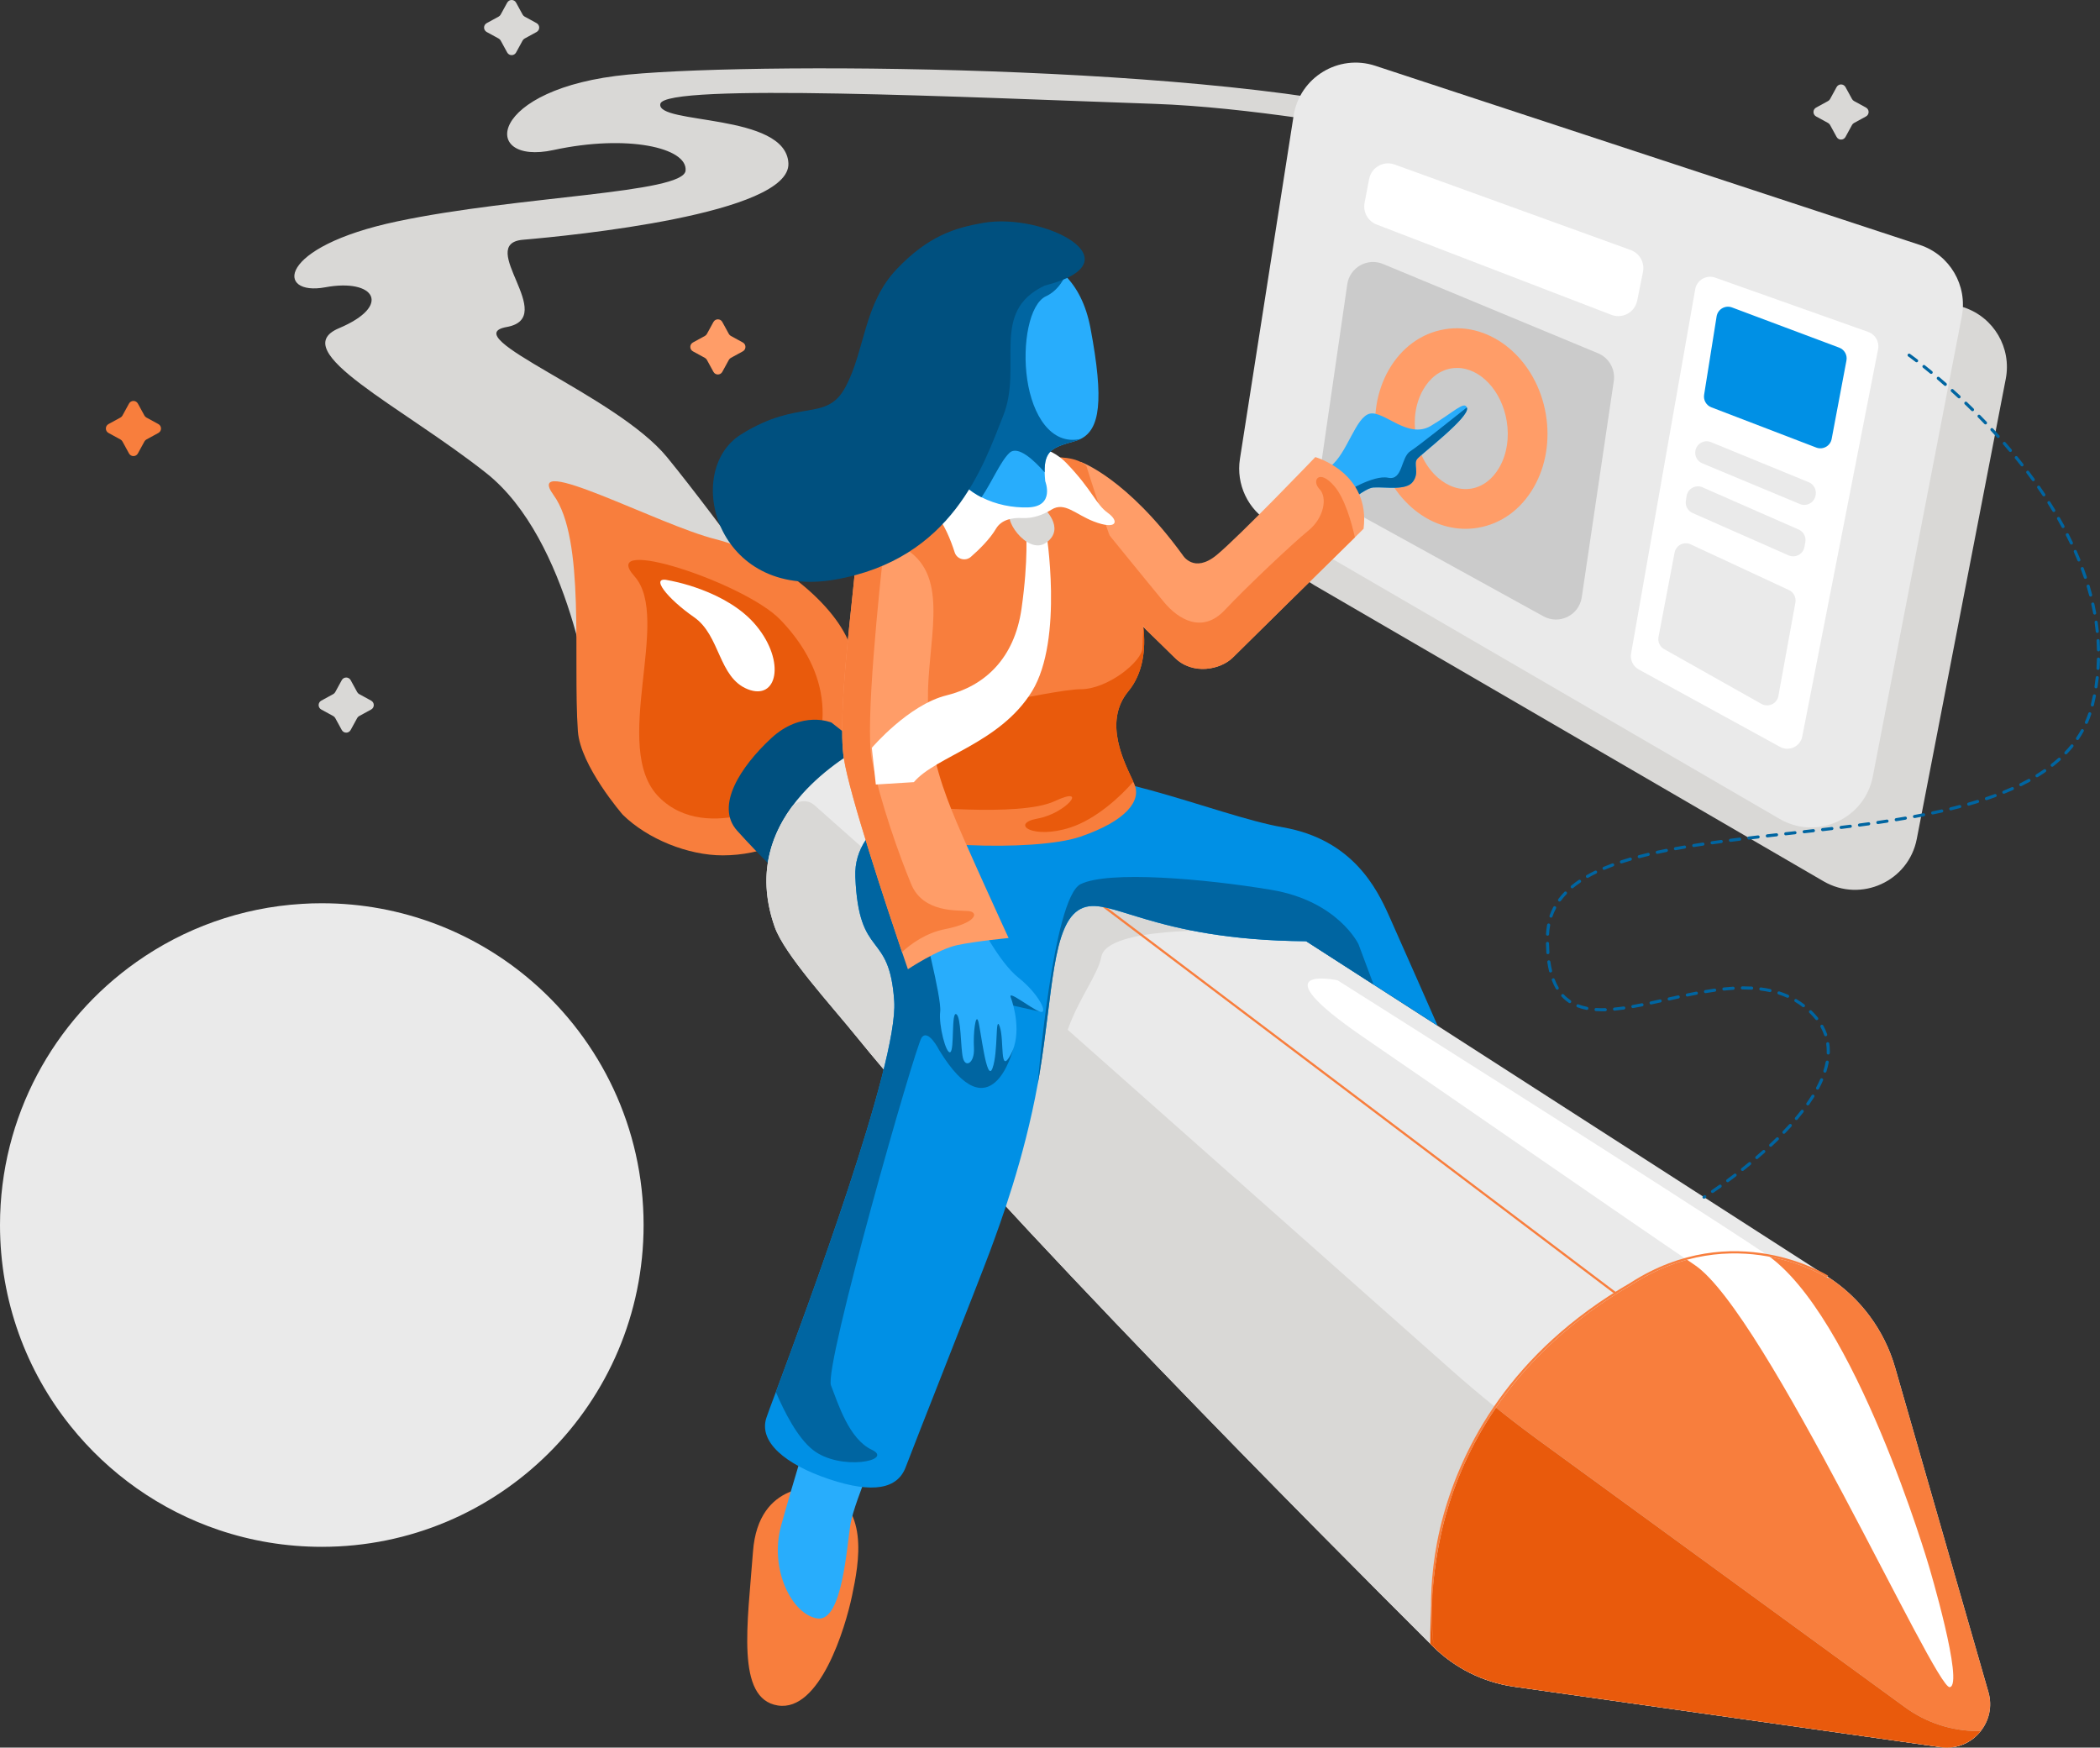
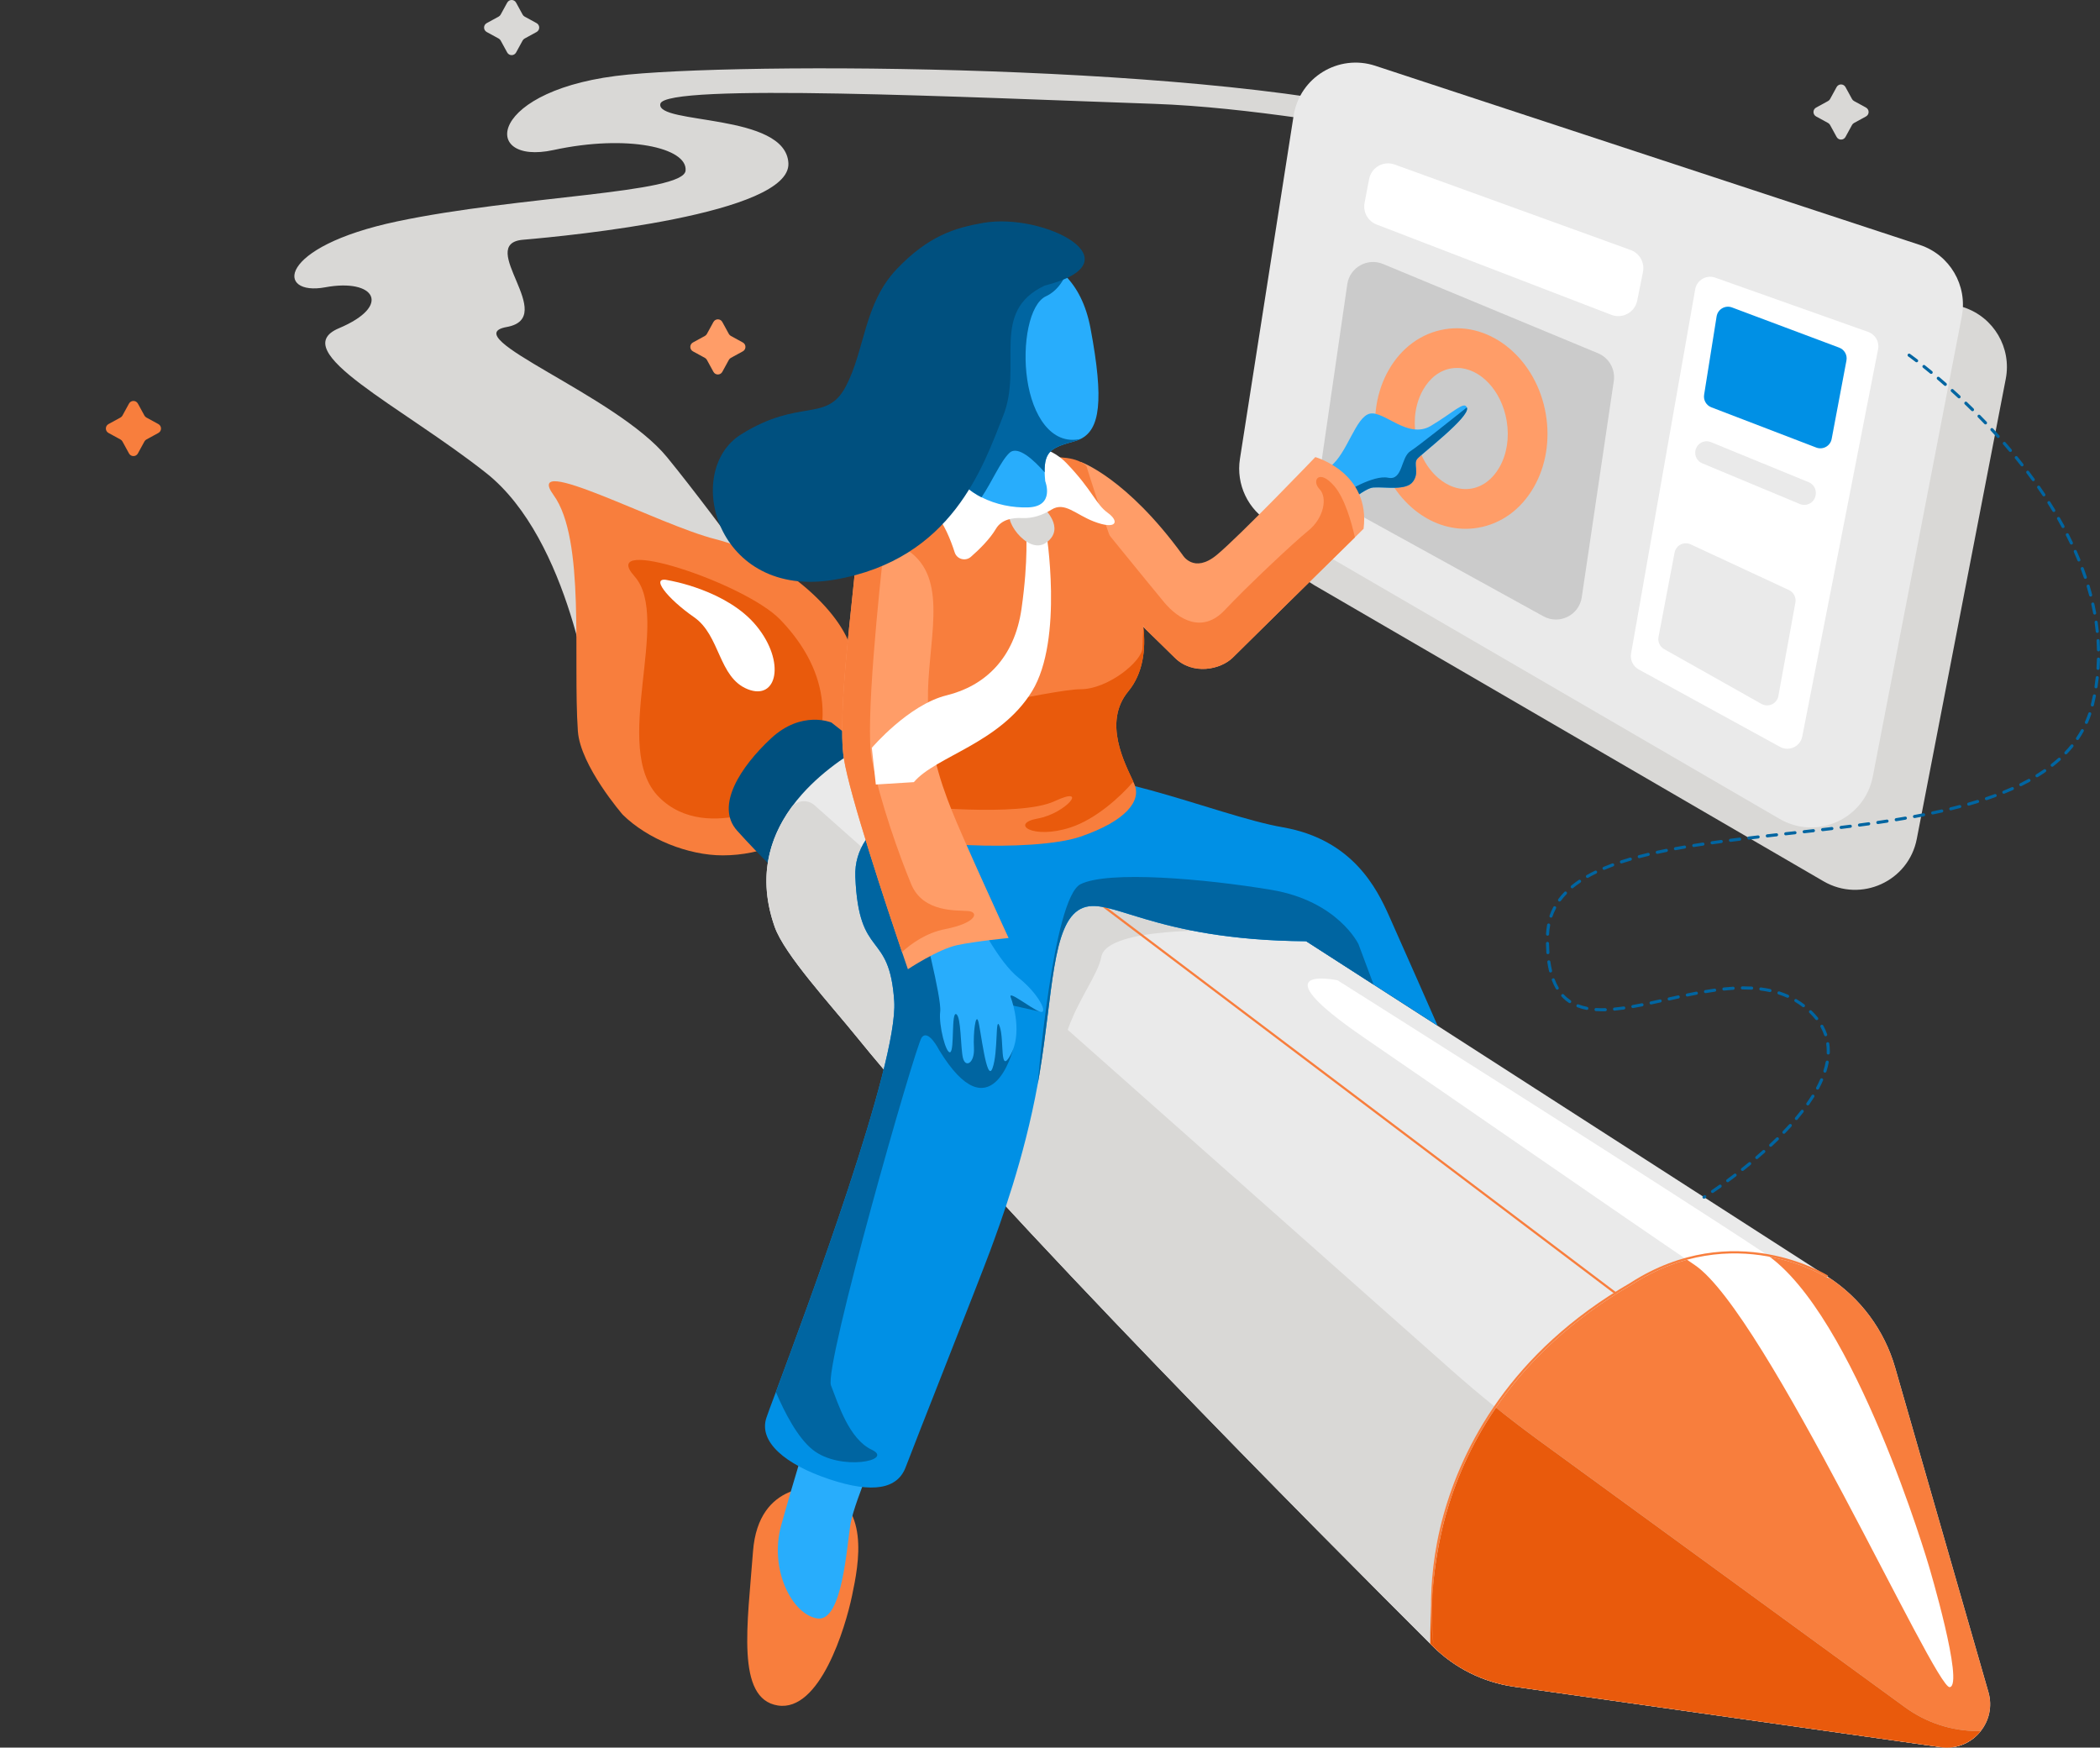
<svg xmlns="http://www.w3.org/2000/svg" version="1.1" x="0px" y="0px" viewBox="0 0 806.46 671.15" style="enable-background:new 0 0 806.46 671.15;" xml:space="preserve">
  <rect x="0" y="0" width="806.46" height="671.15" fill="#333333" stroke="none" />
  <style type="text/css">
	.st0{fill:#D9D8D6;}
	.st1{fill:#EAEAEA;}
	.st2{fill:#FFFFFF;}
	.st3{fill:#0090E5;}
	.st4{fill:#CBCBCB;}
	.st5{fill:#FF9D68;}
	.st6{fill:#F87E3D;}
	.st7{fill:#E95A0C;}
	.st8{fill:#00507F;}
	.st9{fill:#0065A1;}
	.st10{fill:#28ADFC;}
</style>
  <g id="background">
</g>
  <g id="object">
    <path id="XMLID_127_" class="st0" d="M227.03,270.79c0,0-7.87-63.44-40.3-89.11c-32.43-25.67-77.21-46.92-56.58-55.62   c20.63-8.7,13.69-19.24-5.24-15.73c-18.93,3.51-18.93-15.48,27.63-25.31c46.56-9.83,109.91-10.71,110.74-19.49   c0.83-8.78-22.37-14.06-50.74-7.91c-28.37,6.15-25.56-23.86,28.77-28.99c54.33-5.13,243.92-3.41,310.81,19.38   c66.89,22.79-37.89-5.68-108.8-8.13c-70.91-2.45-187.96-8.08-189.73,0c-1.77,8.08,48.3,3.37,49.18,22.85   c0.88,19.48-83.45,27.77-101.9,29.34c-18.45,1.57,13.89,29.89-6.28,33.51c-20.17,3.62,42.01,26.11,61.55,49.97   c19.53,23.86,55.86,74.62,55.86,74.62l-78.47,17.74L227.03,270.79z" />
-     <path class="st1" d="M247.16,470.46c0,34.23-13.92,65.21-36.39,87.57c-22.35,22.26-53.16,36.01-87.19,36.01   c-13.83,0-27.14-2.27-39.56-6.47c-22.61-7.63-42.3-21.64-56.91-39.89C10.14,526.54,0,499.69,0,470.46   c0-41.75,20.7-78.66,52.39-101.02c18.18-12.85,39.99-20.9,63.58-22.32c2.51-0.17,5.05-0.24,7.6-0.24   c30.91,0,59.16,11.34,80.84,30.09C230.6,399.64,247.16,433.12,247.16,470.46z" />
    <path id="XMLID_121_" class="st0" d="M545.03,49.23l209.1,68.79c11.53,3.79,18.45,15.57,16.14,27.49L736.1,322.18   c-3.15,16.3-21.45,24.61-35.8,16.27L504.76,224.76c-8.59-5-13.24-14.75-11.7-24.57l20.61-131.78   C515.96,53.71,530.89,44.58,545.03,49.23z" />
    <path id="XMLID_120_" class="st1" d="M528.14,25.26l209.1,68.79c11.53,3.79,18.45,15.57,16.14,27.49l-34.17,176.67   c-3.15,16.3-21.45,24.61-35.8,16.27L487.87,200.79c-8.59-5-13.24-14.75-11.7-24.57l20.61-131.78   C499.08,29.74,514.01,20.61,528.14,25.26z" />
    <path id="XMLID_119_" class="st2" d="M535.58,63.18l90.63,32.83c3.45,1.25,5.46,4.83,4.74,8.43l-2.22,11.02   c-0.91,4.5-5.64,7.09-9.92,5.45l-90.16-34.69c-3.34-1.29-5.29-4.78-4.62-8.3l1.75-9.16C526.64,64.28,531.29,61.63,535.58,63.18z" />
    <path id="XMLID_118_" class="st2" d="M658.69,106.62l58.77,20.86c2.73,0.97,4.33,3.78,3.78,6.62l-29.12,148.73   c-0.76,3.88-5.07,5.89-8.53,4l-54.27-29.73c-2.19-1.2-3.38-3.67-2.94-6.13l24.62-139.85C651.62,107.56,655.29,105.42,658.69,106.62   z" />
    <path id="XMLID_117_" class="st3" d="M665.14,118.07l41.17,15.44c2,0.75,3.18,2.84,2.78,4.94l-5.68,30.13   c-0.51,2.7-3.34,4.28-5.91,3.3l-40.3-15.46c-1.94-0.75-3.1-2.75-2.77-4.81l4.8-30.11C659.68,118.75,662.53,117.09,665.14,118.07z" />
    <path id="XMLID_17_" class="st1" d="M657.08,169.8l37.53,15.39c1.93,0.79,3.04,2.83,2.66,4.88l-0.04,0.23   c-0.51,2.76-3.44,4.34-6.03,3.26l-37.48-15.62c-1.89-0.79-2.99-2.77-2.65-4.79v0C651.53,170.36,654.47,168.72,657.08,169.8z" />
-     <path id="XMLID_111_" class="st1" d="M647.7,190.5l-0.28,1.8c-0.31,1.97,0.75,3.91,2.57,4.71l36.86,16.27   c2.62,1.15,5.62-0.45,6.12-3.26l0.33-1.86c0.35-2-0.71-3.98-2.57-4.8l-36.91-16.21C651.18,185.99,648.15,187.65,647.7,190.5z" />
    <path id="XMLID_110_" class="st1" d="M649.27,209.05l37.74,17.56c1.82,0.85,2.83,2.81,2.48,4.78l-6.54,35.89   c-0.54,2.98-3.86,4.53-6.49,3.05l-37.38-21.04c-1.65-0.93-2.52-2.81-2.17-4.66l6.18-32.41   C643.62,209.4,646.67,207.84,649.27,209.05z" />
    <path id="XMLID_109_" class="st4" d="M531.13,101.38l82.55,34.28c4.24,1.76,6.73,6.17,6.06,10.71l-12.3,83.01   c-1.02,6.9-8.62,10.67-14.73,7.3l-80.82-44.54c-3.65-2.01-5.67-6.08-5.07-10.2l10.57-72.75   C518.33,102.72,525.1,98.87,531.13,101.38z" />
    <g id="XMLID_105_">
      <path id="XMLID_106_" class="st5" d="M562.77,203.08c-7.36,0-14.55-2.83-20.67-8.21c-6.99-6.15-11.75-14.99-13.4-24.89    c-1.65-9.9-0.02-19.8,4.6-27.89c4.91-8.59,12.55-14.15,21.52-15.64c17.89-3,35.33,11.68,38.84,32.7c1.65,9.9,0.02,19.8-4.6,27.89    c-4.91,8.59-12.55,14.15-21.52,15.64C565.94,202.95,564.35,203.08,562.77,203.08z M559.55,141.3c-0.74,0-1.48,0.06-2.23,0.18    c-4.37,0.73-8.2,3.63-10.79,8.17c-2.88,5.05-3.88,11.37-2.8,17.82c1.08,6.45,4.07,12.11,8.43,15.95    c3.93,3.45,8.49,4.95,12.86,4.22c4.37-0.73,8.2-3.63,10.79-8.17c2.88-5.04,3.88-11.37,2.8-17.82l0,0    C576.66,149.92,568.37,141.3,559.55,141.3z" />
    </g>
    <path id="XMLID_97_" class="st6" d="M326.8,248.88c-5.23-16.72-29.93-36.28-51.95-41.79c-22.02-5.51-74.54-33.88-62.25-16.94   c12.28,16.94,7.38,62.74,9.32,90.63c0.93,13.34,17.25,32.12,17.25,32.12c9.58,9.38,25.1,15.59,38.37,15.59   c30.41,0,55.06-24.65,55.06-55.06C332.58,264.61,330.49,256.27,326.8,248.88z" />
    <path id="XMLID_93_" class="st7" d="M304.73,305.44c0,0-32.88,19.57-51.68,0.66c-18.79-18.91,5.12-68.57-9.4-84.79   c-14.52-16.23,42.28,2.5,55.95,16.62C313.27,252.06,325.66,275.54,304.73,305.44z" />
    <path id="XMLID_92_" class="st2" d="M256.92,222.9c0,0,22.3,3.67,33.6,17.5c11.29,13.83,7.91,28.79-3.39,24.28   c-11.29-4.51-10.45-20.61-20.61-27.67C256.35,229.96,249,220.92,256.92,222.9z" />
    <path id="XMLID_91_" class="st8" d="M334.68,289.59l-15.35-12.09c0,0-11.43-4.9-23.2,6.04c-11.76,10.94-21.56,25.97-13.07,35.45   c8.49,9.47,19.93,20.58,19.93,20.58l34.96-45.74L334.68,289.59z" />
    <path id="XMLID_90_" class="st1" d="M760.67,664.79c-3.47,4.4-9.13,7.08-15.4,6.18L581.5,647.77   c-11.86-1.68-22.84-7.15-31.32-15.59c-41.18-41.03-168.37-168.76-220.93-233.67c-10.27-12.71-28.02-31.93-31.76-42.6   c-7.54-21.5-0.64-38.35,10.52-50.91c17.35-19.48,44.99-28.59,44.99-28.59l33.71,11.15l315.12,202.71   c12.59,8.1,21.8,20.5,25.94,34.88l35.86,124.75C765.19,655.39,763.84,660.81,760.67,664.79z" />
    <path class="st6" d="M760.67,664.79c3.17-3.98,4.52-9.4,2.95-14.91l-35.86-124.75c-4.04-14.04-12.92-26.18-25.05-34.28l-1.1-0.23   c-0.36-0.23-35.86-22.46-75.08,2.78c-46.02,26.6-64.21,62.9-71.36,88.68c-5.16,18.58-5.94,38.17-5.88,49.2   c0.3,0.3,0.61,0.61,0.9,0.9c8.49,8.44,19.46,13.91,31.32,15.58l163.78,23.21C751.54,671.87,757.2,669.2,760.67,664.79z" />
    <path id="XMLID_89_" class="st0" d="M759.62,664.79c-10.06,0-19.86-3.19-28-9.12l-140.79-102.6c-11.52-8.4-22.64-17.34-33.31-26.8   L410.03,395.48c4.35-12.27,11.61-21.15,12.92-28.07c2.18-11.59,47.26-9.99,47.26-9.99l2.4-2.34l-2.69-0.49l2.69-18.9h-71.97   L390.1,377.8l-77.32-68.57c-2.68-2.38-6.85-1.95-8.95,0.96c-8.56,11.89-12.89,27.05-6.35,45.71c3.74,10.67,21.5,29.9,31.76,42.6   c52.57,64.91,179.75,192.64,220.93,233.67c8.49,8.44,19.46,13.91,31.32,15.59l163.78,23.21c6.27,0.9,11.93-1.78,15.4-6.18H759.62z" />
    <path class="st7" d="M760.67,664.79h-1.05c-10.06,0-19.86-3.19-28-9.12l-140.79-102.6c-5.54-4.04-10.99-8.21-16.33-12.5   c-10.1,14.76-15.96,29.31-19.35,41.5c-5.16,18.58-5.94,38.17-5.88,49.2c0.3,0.3,0.61,0.61,0.9,0.9c5.3,5.27,11.58,9.39,18.44,12.14   c0.86,0.34,1.73,0.66,2.6,0.96c2.48,0.85,5.03,1.54,7.62,2.03c0.27,0.05,0.54,0.1,0.81,0.15c0.62,0.11,1.23,0.21,1.85,0.3   l163.78,23.21c0.78,0.11,1.56,0.17,2.32,0.17c1.45,0.01,2.85-0.18,4.19-0.53c0.18-0.05,0.35-0.1,0.52-0.15   c1.97-0.58,3.79-1.52,5.38-2.73c0.28-0.21,0.55-0.44,0.82-0.67C759.29,666.38,760.02,665.62,760.67,664.79z" />
    <path id="XMLID_88_" class="st2" d="M740.74,601.38c0,0-28.42-96.92-62.75-119.87c-34.34-22.95-164.33-105.04-164.33-105.04   s-31.7-6.7,10.23,22.05c41.93,28.75,99.7,68.87,126.98,87.32c27.28,18.46,92.28,162.89,97.89,162.09   C754.38,647.12,740.74,601.38,740.74,601.38z" />
    <g id="XMLID_86_">
      <rect id="XMLID_87_" x="481.63" y="218.63" transform="matrix(0.603 -0.798 0.798 0.603 -121.309 540.498)" class="st6" width="0.85" height="346.85" />
    </g>
    <g id="XMLID_81_">
      <path id="XMLID_82_" class="st6" d="M554.33,581.85c7.2-25.92,25.48-62.44,71.74-89.17c39.68-25.53,75.63-3,75.98-2.77l-0.46,0.71    c-0.36-0.23-35.86-22.46-75.08,2.78c-46.02,26.6-64.21,62.9-71.36,88.68c-7.75,27.92-4.59,49.82-4.56,50.03    C550.59,632.11,546.53,609.94,554.33,581.85z" />
    </g>
    <g id="XMLID_78_">
      <g id="XMLID_79_">
        <path class="st9" d="M654.39,460.34c-0.2,0-0.39-0.1-0.5-0.27c-0.18-0.28-0.09-0.64,0.18-0.82l0.29-0.19     c0.27-0.18,0.64-0.1,0.82,0.18c0.18,0.27,0.1,0.64-0.18,0.82l-0.3,0.19C654.61,460.31,654.5,460.34,654.39,460.34z      M657.66,458.16c-0.19,0-0.37-0.09-0.49-0.26c-0.19-0.27-0.12-0.64,0.15-0.82c0.84-0.58,1.82-1.26,2.92-2.04     c0.27-0.19,0.64-0.13,0.83,0.14c0.19,0.27,0.13,0.64-0.14,0.83c-1.1,0.78-2.09,1.47-2.94,2.05     C657.9,458.13,657.78,458.16,657.66,458.16z M663.48,454.02c-0.18,0-0.36-0.08-0.48-0.24c-0.19-0.26-0.14-0.63,0.12-0.83     c0.9-0.67,1.86-1.38,2.85-2.14c0.26-0.2,0.63-0.15,0.83,0.11c0.2,0.26,0.15,0.63-0.11,0.83c-0.99,0.76-1.95,1.48-2.86,2.15     C663.73,453.98,663.6,454.02,663.48,454.02z M669.15,449.69c-0.17,0-0.35-0.08-0.46-0.22c-0.2-0.26-0.16-0.63,0.09-0.83     c0.9-0.72,1.83-1.46,2.77-2.23c0.25-0.21,0.63-0.17,0.84,0.08c0.21,0.25,0.17,0.63-0.08,0.84c-0.94,0.77-1.87,1.52-2.78,2.25     C669.41,449.64,669.28,449.69,669.15,449.69z M674.66,445.15c-0.17,0-0.33-0.07-0.45-0.21c-0.21-0.25-0.18-0.62,0.06-0.84     c0.89-0.76,1.78-1.54,2.68-2.34c0.24-0.22,0.62-0.2,0.84,0.05c0.22,0.24,0.2,0.62-0.05,0.84c-0.9,0.81-1.8,1.59-2.7,2.35     C674.93,445.11,674.79,445.15,674.66,445.15z M679.98,440.41c-0.16,0-0.32-0.06-0.43-0.19c-0.22-0.24-0.21-0.61,0.03-0.84     c0.86-0.8,1.72-1.62,2.57-2.45c0.24-0.23,0.61-0.22,0.84,0.01c0.23,0.23,0.22,0.61-0.01,0.84c-0.86,0.84-1.72,1.66-2.59,2.47     C680.27,440.36,680.13,440.41,679.98,440.41z M685.07,435.42c-0.15,0-0.3-0.06-0.41-0.17c-0.24-0.23-0.24-0.6-0.01-0.84     c0.82-0.85,1.63-1.71,2.43-2.59c0.22-0.24,0.6-0.26,0.84-0.04c0.24,0.22,0.26,0.6,0.04,0.84c-0.8,0.88-1.62,1.76-2.45,2.61     C685.38,435.36,685.23,435.42,685.07,435.42z M689.86,430.14c-0.14,0-0.27-0.05-0.38-0.14c-0.25-0.21-0.28-0.59-0.07-0.84     c0.77-0.91,1.51-1.82,2.23-2.75c0.2-0.26,0.57-0.31,0.83-0.1c0.26,0.2,0.3,0.57,0.1,0.83c-0.73,0.94-1.49,1.87-2.26,2.78     C690.2,430.07,690.03,430.14,689.86,430.14z M694.24,424.52c-0.12,0-0.24-0.03-0.34-0.11c-0.27-0.19-0.33-0.56-0.14-0.83     c0.7-0.99,1.36-1.98,1.96-2.94c0.17-0.28,0.54-0.36,0.82-0.19c0.28,0.17,0.36,0.54,0.19,0.82c-0.61,0.97-1.28,1.98-1.99,2.99     C694.61,424.43,694.42,424.52,694.24,424.52z M698,418.47c-0.09,0-0.19-0.02-0.28-0.07c-0.29-0.15-0.4-0.51-0.24-0.8     c0.57-1.07,1.09-2.13,1.53-3.16c0.13-0.3,0.48-0.43,0.78-0.31c0.3,0.13,0.44,0.48,0.31,0.78c-0.46,1.06-0.99,2.15-1.58,3.25     C698.42,418.36,698.21,418.47,698,418.47z M700.82,411.94c-0.06,0-0.12-0.01-0.18-0.03c-0.31-0.1-0.48-0.43-0.38-0.75     c0.37-1.15,0.65-2.28,0.86-3.37c0.06-0.32,0.37-0.53,0.69-0.47c0.32,0.06,0.53,0.37,0.47,0.69c-0.21,1.14-0.51,2.32-0.89,3.51     C701.3,411.78,701.07,411.94,700.82,411.94z M702.09,404.98c-0.01,0-0.01,0-0.02,0c-0.33-0.01-0.58-0.29-0.57-0.62     c0.01-0.24,0.01-0.49,0.01-0.73c0-0.92-0.06-1.83-0.19-2.72c-0.05-0.32,0.18-0.62,0.51-0.67c0.32-0.04,0.62,0.18,0.67,0.51     c0.13,0.94,0.2,1.91,0.2,2.88c0,0.26,0,0.52-0.01,0.77C702.67,404.73,702.41,404.98,702.09,404.98z M701.1,397.97     c-0.25,0-0.48-0.16-0.56-0.4c-0.36-1.07-0.83-2.13-1.4-3.15c-0.16-0.29-0.06-0.65,0.23-0.81c0.28-0.16,0.65-0.06,0.81,0.23     c0.6,1.08,1.1,2.21,1.49,3.34c0.11,0.31-0.06,0.65-0.37,0.75C701.22,397.96,701.16,397.97,701.1,397.97z M697.68,391.77     c-0.17,0-0.35-0.08-0.47-0.22c-0.69-0.88-1.48-1.74-2.34-2.57c-0.24-0.23-0.24-0.6-0.01-0.84c0.23-0.24,0.6-0.24,0.84-0.01     c0.9,0.87,1.72,1.77,2.45,2.69c0.2,0.26,0.16,0.63-0.1,0.83C697.94,391.73,697.81,391.77,697.68,391.77z M615.27,388.37     c-0.81,0-1.61-0.02-2.39-0.07c-0.33-0.02-0.57-0.3-0.55-0.63c0.02-0.33,0.3-0.58,0.63-0.55c1.13,0.07,2.3,0.09,3.5,0.05     c0.3,0.01,0.6,0.25,0.61,0.58c0.01,0.33-0.25,0.6-0.58,0.61C616.08,388.36,615.68,388.37,615.27,388.37z M620.03,388.13     c-0.3,0-0.56-0.23-0.59-0.54c-0.03-0.33,0.21-0.62,0.54-0.65c1.11-0.1,2.29-0.25,3.51-0.42c0.31-0.04,0.62,0.18,0.67,0.5     c0.05,0.32-0.18,0.62-0.5,0.67c-1.23,0.18-2.43,0.32-3.56,0.43C620.06,388.12,620.05,388.13,620.03,388.13z M609.39,387.84     c-0.04,0-0.08,0-0.12-0.01c-1.25-0.24-2.43-0.58-3.52-1c-0.31-0.12-0.46-0.46-0.34-0.77c0.12-0.31,0.46-0.46,0.77-0.34     c1.02,0.39,2.14,0.71,3.32,0.95c0.32,0.06,0.53,0.37,0.47,0.7C609.92,387.65,609.67,387.84,609.39,387.84z M627.07,387.14     c-0.28,0-0.53-0.2-0.58-0.49c-0.06-0.32,0.16-0.63,0.48-0.69c1.15-0.2,2.31-0.42,3.49-0.66c0.31-0.07,0.63,0.14,0.7,0.47     c0.06,0.32-0.14,0.63-0.47,0.7c-1.19,0.24-2.36,0.46-3.51,0.66C627.14,387.14,627.11,387.14,627.07,387.14z M692.59,386.82     c-0.13,0-0.25-0.04-0.36-0.12c-0.92-0.7-1.89-1.36-2.89-1.95c-0.28-0.17-0.37-0.53-0.21-0.81c0.17-0.28,0.53-0.37,0.81-0.21     c1.04,0.62,2.05,1.3,3,2.03c0.26,0.2,0.31,0.57,0.11,0.83C692.94,386.74,692.76,386.82,692.59,386.82z M634.06,385.75     c-0.27,0-0.52-0.19-0.58-0.47c-0.07-0.32,0.14-0.63,0.46-0.7c1.15-0.25,2.31-0.5,3.47-0.76c0.33-0.07,0.64,0.13,0.71,0.45     c0.07,0.32-0.13,0.64-0.45,0.71c-1.17,0.26-2.33,0.51-3.48,0.76C634.14,385.75,634.1,385.75,634.06,385.75z M602.83,385.24     c-0.11,0-0.23-0.03-0.33-0.1c-1.02-0.68-1.96-1.49-2.8-2.4c-0.22-0.24-0.21-0.62,0.03-0.84c0.24-0.22,0.62-0.21,0.84,0.03     c0.77,0.84,1.64,1.58,2.58,2.22c0.27,0.18,0.35,0.55,0.16,0.82C603.2,385.15,603.02,385.24,602.83,385.24z M641.01,384.22     c-0.27,0-0.52-0.19-0.58-0.46c-0.07-0.32,0.13-0.64,0.45-0.71c1.15-0.26,2.31-0.51,3.48-0.77c0.33-0.07,0.64,0.13,0.71,0.45     c0.07,0.32-0.13,0.64-0.45,0.71c-1.16,0.25-2.32,0.51-3.47,0.77C641.1,384.22,641.05,384.22,641.01,384.22z M686.49,383.19     c-0.08,0-0.16-0.02-0.24-0.05c-1.05-0.47-2.15-0.89-3.26-1.25c-0.31-0.1-0.48-0.44-0.38-0.75c0.1-0.31,0.43-0.48,0.75-0.38     c1.15,0.37,2.29,0.81,3.38,1.29c0.3,0.13,0.43,0.48,0.3,0.78C686.93,383.06,686.71,383.19,686.49,383.19z M647.97,382.71     c-0.27,0-0.52-0.19-0.58-0.47c-0.07-0.32,0.14-0.63,0.46-0.7c1.17-0.24,2.33-0.47,3.5-0.7c0.31-0.06,0.63,0.15,0.69,0.47     c0.06,0.32-0.15,0.63-0.47,0.69c-1.16,0.22-2.32,0.45-3.48,0.69C648.05,382.71,648.01,382.71,647.97,382.71z M654.96,381.39     c-0.28,0-0.54-0.21-0.58-0.49c-0.05-0.32,0.16-0.63,0.49-0.68c1.18-0.2,2.36-0.38,3.53-0.55c0.32-0.04,0.62,0.18,0.67,0.51     c0.05,0.32-0.18,0.62-0.51,0.67c-1.16,0.16-2.33,0.35-3.5,0.54C655.03,381.38,655,381.39,654.96,381.39z M679.73,381     c-0.04,0-0.08,0-0.13-0.01c-1.12-0.24-2.28-0.44-3.46-0.59c-0.32-0.04-0.55-0.34-0.51-0.67c0.04-0.33,0.33-0.56,0.66-0.51     c1.21,0.16,2.41,0.36,3.56,0.61c0.32,0.07,0.52,0.38,0.45,0.7C680.25,380.81,680,381,679.73,381z M662.02,380.41     c-0.3,0-0.56-0.23-0.59-0.53c-0.03-0.33,0.2-0.62,0.53-0.65c1.2-0.12,2.39-0.22,3.57-0.3c0.31-0.04,0.61,0.23,0.63,0.56     c0.02,0.33-0.23,0.61-0.56,0.63c-1.17,0.07-2.34,0.17-3.52,0.29C662.06,380.41,662.04,380.41,662.02,380.41z M598.03,380.08     c-0.2,0-0.4-0.1-0.51-0.29c-0.59-1-1.12-2.11-1.57-3.3c-0.12-0.31,0.04-0.65,0.34-0.76c0.3-0.12,0.65,0.03,0.76,0.34     c0.43,1.13,0.93,2.17,1.48,3.12c0.17,0.28,0.07,0.65-0.21,0.81C598.24,380.05,598.14,380.08,598.03,380.08z M672.68,380.07     c-0.01,0-0.02,0-0.03,0c-0.97-0.05-1.99-0.08-3.03-0.08l-0.49,0c0,0,0,0,0,0c-0.33,0-0.59-0.26-0.59-0.59     c0-0.33,0.26-0.6,0.59-0.6l0.5,0c1.06,0,2.1,0.03,3.09,0.08c0.33,0.02,0.58,0.3,0.56,0.62     C673.25,379.83,672.99,380.07,672.68,380.07z M595.47,373.47c-0.27,0-0.51-0.18-0.58-0.45c-0.27-1.11-0.5-2.3-0.68-3.55     c-0.05-0.32,0.18-0.62,0.5-0.67c0.32-0.04,0.62,0.18,0.67,0.5c0.17,1.2,0.39,2.36,0.65,3.43c0.08,0.32-0.12,0.64-0.44,0.72     C595.56,373.47,595.51,373.47,595.47,373.47z M594.43,366.45c-0.31,0-0.57-0.24-0.59-0.55c-0.08-1.15-0.13-2.36-0.15-3.59     c0-0.33,0.26-0.6,0.58-0.6c0.37,0.02,0.6,0.26,0.6,0.58c0.02,1.21,0.07,2.39,0.15,3.52c0.02,0.33-0.22,0.61-0.55,0.63     C594.45,366.45,594.44,366.45,594.43,366.45z M594.31,359.34c-0.01,0-0.02,0-0.03,0c-0.33-0.02-0.58-0.29-0.56-0.62     c0.06-1.23,0.2-2.44,0.42-3.6c0.06-0.32,0.38-0.54,0.69-0.47c0.32,0.06,0.53,0.37,0.47,0.69c-0.21,1.11-0.35,2.27-0.4,3.44     C594.89,359.09,594.63,359.34,594.31,359.34z M595.63,352.41c-0.06,0-0.13-0.01-0.2-0.03c-0.31-0.11-0.47-0.45-0.36-0.76     c0.39-1.13,0.88-2.24,1.44-3.3c0.16-0.29,0.52-0.4,0.8-0.24c0.29,0.15,0.4,0.51,0.24,0.8c-0.54,1-1,2.06-1.37,3.13     C596.11,352.26,595.88,352.41,595.63,352.41z M598.91,346.23c-0.12,0-0.25-0.04-0.35-0.12c-0.26-0.19-0.32-0.57-0.13-0.83     c0.69-0.94,1.48-1.86,2.33-2.74c0.23-0.24,0.6-0.24,0.84-0.01c0.24,0.23,0.24,0.6,0.01,0.84c-0.81,0.84-1.56,1.73-2.22,2.62     C599.27,346.15,599.09,346.23,598.91,346.23z M603.78,341.16c-0.17,0-0.34-0.07-0.46-0.22c-0.21-0.25-0.17-0.63,0.08-0.84     c0.89-0.74,1.86-1.46,2.88-2.15c0.27-0.18,0.64-0.11,0.82,0.16c0.18,0.27,0.11,0.64-0.16,0.82c-0.99,0.67-1.93,1.37-2.79,2.08     C604.05,341.11,603.91,341.16,603.78,341.16z M609.63,337.17c-0.21,0-0.41-0.11-0.52-0.3c-0.16-0.29-0.06-0.65,0.22-0.81     c1.01-0.57,2.08-1.13,3.18-1.67c0.3-0.15,0.65-0.02,0.79,0.27c0.14,0.29,0.02,0.65-0.27,0.79c-1.08,0.52-2.12,1.07-3.11,1.63     C609.83,337.15,609.73,337.17,609.63,337.17z M616.01,334.06c-0.23,0-0.45-0.14-0.55-0.36c-0.13-0.3,0.01-0.65,0.32-0.78     c1.07-0.45,2.19-0.89,3.33-1.32c0.31-0.12,0.65,0.04,0.76,0.35c0.11,0.31-0.04,0.65-0.35,0.76c-1.13,0.42-2.23,0.85-3.28,1.3     C616.17,334.04,616.09,334.06,616.01,334.06z M622.68,331.58c-0.25,0-0.48-0.16-0.56-0.41c-0.1-0.31,0.07-0.65,0.38-0.75     c1.12-0.36,2.26-0.72,3.42-1.06c0.32-0.1,0.64,0.09,0.74,0.4c0.09,0.31-0.09,0.64-0.4,0.74c-1.15,0.34-2.28,0.69-3.38,1.05     C622.8,331.57,622.74,331.58,622.68,331.58z M629.51,329.57c-0.26,0-0.5-0.18-0.57-0.44c-0.08-0.32,0.11-0.64,0.42-0.72     c1.14-0.3,2.29-0.59,3.47-0.87c0.32-0.08,0.64,0.12,0.71,0.44c0.08,0.32-0.12,0.64-0.44,0.71c-1.17,0.28-2.31,0.57-3.44,0.86     C629.61,329.57,629.56,329.57,629.51,329.57z M636.44,327.91c-0.27,0-0.52-0.19-0.58-0.47c-0.07-0.32,0.13-0.64,0.45-0.71     c1.15-0.25,2.32-0.49,3.5-0.73c0.32-0.07,0.63,0.14,0.7,0.47c0.06,0.32-0.14,0.63-0.46,0.7c-1.17,0.24-2.33,0.48-3.48,0.73     C636.52,327.91,636.48,327.91,636.44,327.91z M643.42,326.51c-0.28,0-0.53-0.2-0.58-0.48c-0.06-0.32,0.15-0.63,0.47-0.69     c1.16-0.21,2.33-0.42,3.51-0.62c0.32-0.06,0.63,0.16,0.68,0.48c0.05,0.32-0.16,0.63-0.49,0.68c-1.18,0.2-2.34,0.41-3.5,0.62     C643.5,326.51,643.46,326.51,643.42,326.51z M650.45,325.31c-0.29,0-0.54-0.21-0.58-0.5c-0.05-0.32,0.17-0.63,0.49-0.68     c1.17-0.19,2.34-0.37,3.53-0.55c0.32-0.04,0.63,0.17,0.67,0.5c0.05,0.32-0.17,0.63-0.5,0.67c-1.18,0.18-2.35,0.36-3.51,0.54     C650.51,325.31,650.48,325.31,650.45,325.31z M657.49,324.25c-0.29,0-0.54-0.21-0.59-0.51c-0.05-0.32,0.18-0.62,0.5-0.67     c1.17-0.17,2.35-0.33,3.53-0.49c0.32-0.04,0.62,0.18,0.67,0.51c0.04,0.33-0.18,0.62-0.51,0.67c-1.18,0.16-2.36,0.32-3.52,0.49     C657.55,324.25,657.52,324.25,657.49,324.25z M664.55,323.3c-0.29,0-0.55-0.22-0.59-0.52c-0.04-0.32,0.19-0.62,0.51-0.66     c1.17-0.15,2.35-0.3,3.54-0.44c0.33-0.04,0.62,0.19,0.66,0.52c0.04,0.33-0.19,0.62-0.52,0.66c-1.18,0.15-2.36,0.29-3.53,0.45     C664.6,323.3,664.58,323.3,664.55,323.3z M671.63,322.43c-0.3,0-0.55-0.22-0.59-0.52c-0.04-0.33,0.19-0.62,0.52-0.66l3.54-0.42     c0.32-0.04,0.62,0.19,0.66,0.52c0.04,0.33-0.2,0.62-0.52,0.66l-3.54,0.42C671.67,322.42,671.65,322.43,671.63,322.43z      M678.7,321.6c-0.3,0-0.55-0.22-0.59-0.53c-0.04-0.33,0.2-0.62,0.52-0.66l3.54-0.4c0.32-0.04,0.62,0.2,0.66,0.52     c0.04,0.33-0.2,0.62-0.52,0.66l-3.54,0.4C678.75,321.6,678.73,321.6,678.7,321.6z M685.78,320.8c-0.3,0-0.55-0.22-0.59-0.53     c-0.04-0.33,0.2-0.62,0.52-0.66l3.54-0.4c0.32-0.03,0.62,0.2,0.66,0.52c0.04,0.33-0.2,0.62-0.52,0.66l-3.54,0.4     C685.83,320.8,685.8,320.8,685.78,320.8z M692.86,320.01c-0.3,0-0.55-0.22-0.59-0.53c-0.04-0.33,0.2-0.62,0.52-0.66l3.54-0.4     c0.32-0.05,0.62,0.2,0.66,0.52c0.04,0.33-0.2,0.62-0.52,0.66l-3.54,0.4C692.91,320.01,692.89,320.01,692.86,320.01z      M699.94,319.2c-0.3,0-0.55-0.22-0.59-0.52c-0.04-0.33,0.2-0.62,0.52-0.66l3.55-0.42c0.32-0.04,0.62,0.19,0.66,0.52     c0.04,0.33-0.19,0.62-0.52,0.66l-3.55,0.42C699.99,319.2,699.97,319.2,699.94,319.2z M707.04,318.35c-0.29,0-0.55-0.22-0.59-0.52     c-0.04-0.32,0.19-0.62,0.52-0.66c1.18-0.15,2.36-0.29,3.53-0.44c0.31-0.04,0.62,0.19,0.66,0.51c0.04,0.33-0.19,0.62-0.51,0.66     c-1.18,0.15-2.36,0.3-3.54,0.44C707.09,318.35,707.06,318.35,707.04,318.35z M714.1,317.45c-0.29,0-0.55-0.22-0.59-0.52     c-0.04-0.32,0.19-0.62,0.51-0.67c1.18-0.16,2.35-0.32,3.53-0.48c0.32-0.05,0.62,0.18,0.67,0.51c0.05,0.32-0.18,0.62-0.51,0.67     c-1.17,0.16-2.35,0.32-3.53,0.48C714.15,317.44,714.12,317.45,714.1,317.45z M721.15,316.46c-0.29,0-0.54-0.21-0.59-0.51     c-0.05-0.32,0.18-0.63,0.5-0.67c1.18-0.17,2.35-0.35,3.52-0.53c0.32-0.05,0.63,0.17,0.68,0.5c0.05,0.32-0.17,0.63-0.5,0.68     c-1.17,0.18-2.35,0.36-3.53,0.53C721.21,316.46,721.18,316.46,721.15,316.46z M728.2,315.38c-0.28,0-0.54-0.21-0.58-0.5     c-0.05-0.32,0.17-0.63,0.49-0.68c1.17-0.19,2.34-0.39,3.51-0.59c0.31-0.05,0.63,0.16,0.68,0.48c0.06,0.32-0.16,0.63-0.48,0.69     c-1.17,0.2-2.34,0.4-3.52,0.59C728.26,315.38,728.23,315.38,728.2,315.38z M735.22,314.16c-0.28,0-0.53-0.2-0.58-0.49     c-0.06-0.32,0.15-0.63,0.48-0.69c1.17-0.22,2.33-0.44,3.49-0.66c0.32-0.06,0.63,0.15,0.7,0.47c0.06,0.32-0.15,0.63-0.47,0.7     c-1.16,0.23-2.33,0.45-3.51,0.67C735.29,314.16,735.25,314.16,735.22,314.16z M742.2,312.79c-0.27,0-0.52-0.19-0.58-0.47     c-0.07-0.32,0.14-0.63,0.46-0.7c1.17-0.25,2.32-0.5,3.47-0.76c0.32-0.07,0.64,0.13,0.71,0.45c0.07,0.32-0.13,0.64-0.45,0.71     c-1.16,0.26-2.32,0.51-3.49,0.76C742.29,312.78,742.24,312.79,742.2,312.79z M749.16,311.21c-0.27,0-0.51-0.18-0.58-0.45     c-0.08-0.32,0.12-0.64,0.44-0.72c1.16-0.28,2.31-0.57,3.44-0.87c0.32-0.08,0.64,0.11,0.72,0.42c0.08,0.32-0.11,0.64-0.42,0.72     c-1.14,0.3-2.3,0.59-3.46,0.88C749.25,311.21,749.2,311.21,749.16,311.21z M756.04,309.4c-0.26,0-0.5-0.17-0.57-0.43     c-0.09-0.32,0.09-0.64,0.41-0.73c1.15-0.33,2.28-0.66,3.4-1.01c0.31-0.09,0.64,0.08,0.74,0.39c0.1,0.31-0.08,0.64-0.39,0.74     c-1.13,0.35-2.27,0.69-3.43,1.02C756.15,309.4,756.1,309.4,756.04,309.4z M762.85,307.3c-0.25,0-0.48-0.16-0.56-0.4     c-0.1-0.31,0.06-0.65,0.37-0.75c1.13-0.38,2.25-0.77,3.34-1.18c0.3-0.11,0.65,0.04,0.76,0.35c0.11,0.31-0.04,0.65-0.35,0.76     c-1.11,0.41-2.23,0.8-3.37,1.19C762.97,307.29,762.91,307.3,762.85,307.3z M769.53,304.83c-0.24,0-0.46-0.14-0.55-0.37     c-0.12-0.3,0.02-0.65,0.33-0.77c1.11-0.45,2.19-0.91,3.26-1.38c0.3-0.13,0.65,0,0.78,0.3c0.13,0.3,0,0.65-0.3,0.78     c-1.08,0.48-2.18,0.95-3.3,1.4C769.68,304.82,769.6,304.83,769.53,304.83z M776.03,301.94c-0.22,0-0.43-0.12-0.53-0.33     c-0.14-0.29-0.02-0.65,0.27-0.79c1.07-0.53,2.11-1.07,3.13-1.63c0.28-0.16,0.65-0.05,0.81,0.24c0.16,0.29,0.05,0.65-0.24,0.81     c-1.04,0.57-2.1,1.12-3.18,1.65C776.21,301.92,776.12,301.94,776.03,301.94z M782.26,298.51c-0.2,0-0.39-0.1-0.51-0.28     c-0.17-0.28-0.08-0.64,0.2-0.82c1.01-0.62,2-1.27,2.95-1.92c0.27-0.19,0.64-0.12,0.82,0.15c0.19,0.27,0.12,0.64-0.15,0.83     c-0.96,0.67-1.98,1.33-3.01,1.96C782.48,298.48,782.37,298.51,782.26,298.51z M788.1,294.46c-0.17,0-0.35-0.08-0.47-0.23     c-0.2-0.26-0.16-0.63,0.1-0.83c0.93-0.73,1.84-1.5,2.69-2.26c0.24-0.22,0.62-0.2,0.84,0.04c0.22,0.24,0.2,0.62-0.04,0.84     c-0.87,0.78-1.79,1.56-2.75,2.31C788.36,294.42,788.23,294.46,788.1,294.46z M793.36,289.71c-0.15,0-0.29-0.05-0.41-0.16     c-0.24-0.23-0.25-0.6-0.02-0.84c0.81-0.85,1.59-1.73,2.31-2.63c0.21-0.26,0.58-0.29,0.84-0.09c0.25,0.21,0.29,0.58,0.09,0.83     c-0.75,0.92-1.55,1.83-2.38,2.7C793.67,289.64,793.51,289.71,793.36,289.71z M797.81,284.2c-0.11,0-0.23-0.03-0.33-0.1     c-0.27-0.18-0.34-0.55-0.16-0.82c0.65-0.97,1.27-1.97,1.83-2.97c0.16-0.29,0.52-0.39,0.81-0.23c0.29,0.16,0.39,0.52,0.23,0.81     c-0.58,1.04-1.21,2.06-1.88,3.06C798.19,284.11,798,284.2,797.81,284.2z M801.24,278.01c-0.08,0-0.16-0.02-0.24-0.05     c-0.3-0.13-0.44-0.48-0.3-0.78c0.47-1.05,0.89-2.14,1.27-3.25c0.11-0.31,0.44-0.48,0.75-0.37c0.31,0.11,0.48,0.44,0.37,0.75     c-0.39,1.13-0.82,2.26-1.3,3.34C801.69,277.88,801.47,278.01,801.24,278.01z M803.52,271.32c-0.05,0-0.1-0.01-0.14-0.02     c-0.32-0.08-0.51-0.4-0.43-0.72c0.28-1.13,0.54-2.29,0.77-3.45c0.07-0.32,0.38-0.53,0.7-0.47c0.32,0.06,0.53,0.38,0.46,0.7     c-0.24,1.17-0.5,2.35-0.78,3.5C804.03,271.14,803.79,271.32,803.52,271.32z M804.92,264.35c-0.03,0-0.06,0-0.09-0.01     c-0.32-0.05-0.54-0.35-0.49-0.68c0.18-1.17,0.34-2.34,0.47-3.5c0.04-0.33,0.33-0.56,0.65-0.52c0.33,0.04,0.56,0.33,0.52,0.65     c-0.13,1.18-0.29,2.37-0.47,3.55C805.46,264.14,805.21,264.35,804.92,264.35z M805.7,257.27c-0.01,0-0.03,0-0.04,0     c-0.33-0.02-0.57-0.3-0.55-0.63c0.08-1.16,0.13-2.34,0.16-3.53c0.01-0.33,0.27-0.56,0.61-0.58c0.33,0.01,0.59,0.28,0.58,0.61     c-0.03,1.2-0.08,2.41-0.16,3.58C806.27,257.04,806.01,257.27,805.7,257.27z M805.87,250.16c-0.32,0-0.59-0.26-0.59-0.58     c-0.02-1.18-0.07-2.35-0.15-3.52c-0.02-0.33,0.23-0.61,0.55-0.63c0.35-0.02,0.61,0.23,0.63,0.55c0.07,1.19,0.13,2.38,0.15,3.58     c0.01,0.33-0.25,0.6-0.58,0.6C805.87,250.16,805.87,250.16,805.87,250.16z M805.42,243.07c-0.3,0-0.56-0.23-0.59-0.53     c-0.12-1.17-0.27-2.34-0.44-3.51c-0.05-0.32,0.18-0.62,0.5-0.67c0.32-0.05,0.62,0.18,0.67,0.5c0.17,1.18,0.32,2.36,0.44,3.55     c0.03,0.33-0.2,0.62-0.53,0.65C805.46,243.07,805.44,243.07,805.42,243.07z M804.41,236.03c-0.28,0-0.53-0.2-0.58-0.48     c-0.21-1.16-0.45-2.31-0.71-3.45c-0.07-0.32,0.13-0.64,0.45-0.71c0.32-0.07,0.64,0.13,0.71,0.45c0.26,1.16,0.5,2.32,0.71,3.49     c0.06,0.32-0.15,0.63-0.48,0.69C804.48,236.03,804.44,236.03,804.41,236.03z M802.86,229.11c-0.26,0-0.5-0.18-0.57-0.44     c-0.3-1.14-0.62-2.27-0.95-3.4c-0.09-0.31,0.08-0.64,0.4-0.74c0.32-0.1,0.65,0.08,0.74,0.4c0.34,1.14,0.66,2.29,0.96,3.44     c0.08,0.32-0.11,0.64-0.42,0.72C802.96,229.1,802.91,229.11,802.86,229.11z M800.83,222.3c-0.25,0-0.48-0.16-0.56-0.4     c-0.38-1.12-0.77-2.23-1.18-3.33c-0.11-0.31,0.04-0.65,0.35-0.76c0.3-0.11,0.65,0.04,0.76,0.35c0.41,1.12,0.81,2.24,1.19,3.37     c0.1,0.31-0.06,0.65-0.37,0.75C800.95,222.29,800.89,222.3,800.83,222.3z M798.35,215.64c-0.23,0-0.46-0.14-0.55-0.37     c-0.44-1.09-0.91-2.18-1.38-3.26c-0.13-0.3,0-0.65,0.3-0.78c0.3-0.13,0.65,0,0.78,0.3c0.48,1.09,0.95,2.18,1.4,3.29     c0.12,0.3-0.02,0.65-0.33,0.77C798.5,215.63,798.42,215.64,798.35,215.64z M795.48,209.14c-0.22,0-0.43-0.12-0.54-0.34     c-0.51-1.07-1.03-2.12-1.56-3.17c-0.15-0.29-0.03-0.65,0.26-0.8c0.29-0.15,0.65-0.03,0.8,0.26c0.54,1.06,1.06,2.13,1.58,3.2     c0.14,0.3,0.02,0.65-0.28,0.79C795.65,209.12,795.57,209.14,795.48,209.14z M792.26,202.81c-0.21,0-0.41-0.11-0.52-0.31     c-0.56-1.04-1.14-2.07-1.72-3.09c-0.16-0.28-0.06-0.65,0.22-0.81c0.28-0.16,0.65-0.07,0.81,0.22c0.59,1.03,1.17,2.07,1.74,3.11     c0.16,0.29,0.05,0.65-0.24,0.8C792.45,202.78,792.35,202.81,792.26,202.81z M788.72,196.64c-0.2,0-0.4-0.1-0.51-0.29     c-0.61-1.01-1.24-2.02-1.87-3.01c-0.18-0.28-0.1-0.64,0.18-0.82c0.27-0.17,0.64-0.1,0.82,0.18c0.64,1,1.27,2.01,1.88,3.04     c0.17,0.28,0.08,0.65-0.2,0.81C788.93,196.61,788.83,196.64,788.72,196.64z M784.9,190.63c-0.19,0-0.38-0.09-0.49-0.26     c-0.66-0.99-1.32-1.96-2-2.93c-0.19-0.27-0.12-0.64,0.15-0.83c0.27-0.18,0.64-0.12,0.83,0.15c0.68,0.97,1.35,1.96,2.01,2.95     c0.18,0.27,0.11,0.64-0.16,0.82C785.13,190.6,785.01,190.63,784.9,190.63z M780.83,184.79c-0.18,0-0.36-0.08-0.48-0.24     c-0.7-0.96-1.4-1.91-2.11-2.85c-0.2-0.26-0.15-0.63,0.11-0.83c0.26-0.2,0.63-0.15,0.83,0.12c0.71,0.95,1.42,1.9,2.13,2.87     c0.19,0.27,0.13,0.64-0.13,0.83C781.07,184.75,780.95,184.79,780.83,184.79z M776.53,179.11c-0.17,0-0.35-0.08-0.47-0.23     c-0.74-0.94-1.48-1.86-2.22-2.77c-0.21-0.25-0.17-0.63,0.09-0.83c0.25-0.21,0.63-0.17,0.83,0.09c0.75,0.92,1.49,1.85,2.23,2.79     c0.2,0.26,0.16,0.63-0.1,0.83C776.79,179.06,776.66,179.11,776.53,179.11z M772.03,173.58c-0.17,0-0.34-0.07-0.45-0.21     c-0.77-0.91-1.54-1.81-2.31-2.7c-0.22-0.25-0.19-0.62,0.06-0.84c0.25-0.22,0.62-0.19,0.84,0.06c0.78,0.89,1.55,1.79,2.33,2.71     c0.21,0.25,0.18,0.62-0.07,0.84C772.3,173.54,772.17,173.58,772.03,173.58z M767.35,168.21c-0.16,0-0.32-0.07-0.44-0.2     c-0.8-0.89-1.6-1.76-2.4-2.62c-0.22-0.24-0.21-0.62,0.03-0.84c0.24-0.22,0.62-0.21,0.84,0.03c0.8,0.86,1.6,1.74,2.41,2.63     c0.22,0.24,0.2,0.62-0.04,0.84C767.64,168.16,767.49,168.21,767.35,168.21z M762.5,162.99c-0.16,0-0.31-0.06-0.43-0.18     c-0.83-0.87-1.66-1.72-2.48-2.55c-0.23-0.23-0.23-0.61,0-0.84c0.23-0.23,0.61-0.23,0.84,0.01c0.82,0.83,1.65,1.69,2.49,2.56     c0.23,0.24,0.22,0.61-0.02,0.84C762.8,162.94,762.65,162.99,762.5,162.99z M757.5,157.92c-0.15,0-0.3-0.06-0.42-0.17     c-0.86-0.85-1.71-1.67-2.55-2.48c-0.24-0.23-0.24-0.6-0.02-0.84c0.23-0.24,0.6-0.25,0.84-0.02c0.84,0.81,1.7,1.64,2.56,2.49     c0.23,0.23,0.24,0.61,0.01,0.84C757.8,157.86,757.65,157.92,757.5,157.92z M752.34,152.99c-0.14,0-0.29-0.05-0.4-0.16     c-0.89-0.83-1.77-1.63-2.62-2.4c-0.24-0.22-0.26-0.59-0.04-0.84c0.22-0.24,0.6-0.26,0.84-0.04c0.86,0.77,1.74,1.58,2.63,2.41     c0.24,0.22,0.25,0.6,0.03,0.84C752.66,152.93,752.5,152.99,752.34,152.99z M747.05,148.21c-0.14,0-0.28-0.05-0.39-0.15     c-0.93-0.82-1.83-1.59-2.69-2.33c-0.25-0.21-0.28-0.59-0.07-0.84c0.21-0.25,0.59-0.28,0.84-0.07c0.87,0.74,1.77,1.52,2.71,2.34     c0.25,0.22,0.27,0.59,0.05,0.84C747.38,148.15,747.21,148.21,747.05,148.21z M741.62,143.59c-0.13,0-0.27-0.04-0.38-0.14     c-1-0.82-1.92-1.57-2.76-2.24c-0.26-0.2-0.3-0.58-0.09-0.83c0.21-0.26,0.58-0.3,0.83-0.09c0.85,0.68,1.78,1.43,2.78,2.26     c0.25,0.21,0.29,0.58,0.08,0.84C741.96,143.51,741.79,143.59,741.62,143.59z M736.03,139.13c-0.13,0-0.25-0.04-0.36-0.12     c-1.82-1.4-2.86-2.13-2.86-2.13c-0.27-0.19-0.33-0.56-0.14-0.83c0.19-0.27,0.56-0.33,0.83-0.14c0,0,1.05,0.74,2.9,2.16     c0.26,0.2,0.31,0.57,0.11,0.83C736.39,139.05,736.21,139.13,736.03,139.13z" />
      </g>
    </g>
    <path id="XMLID_77_" class="st6" d="M314.88,571.27c0,0-23.65-3.11-25.71,24.61c-2.06,27.72-6.66,56.51,9.52,59.09   c16.18,2.57,25.95-29.82,28.52-42.16C329.79,600.47,334.42,577.54,314.88,571.27z" />
    <path id="XMLID_76_" class="st10" d="M339.56,550.08c0,0-11.31,26.22-12.85,34.7s-3.08,38.3-12.85,36.76   c-9.77-1.54-18.51-18.96-13.88-35.7c4.63-16.74,12.85-43.47,12.85-43.47L339.56,550.08z" />
    <path id="XMLID_75_" class="st3" d="M552.1,393.94l-24.61-15.82l-25.85-16.64c-60.02-0.42-75.71-18.08-86.68-12.42   c-10.96,5.66-10.62,32.39-15.75,63.24c-0.22,1.27-0.44,2.56-0.66,3.81c-5.29,29.19-14.42,53.72-18.36,64.41   c-4.12,11.13-29.31,74.71-32.39,82.94c-3.08,8.22-12.35,10.28-29.31,4.62c-16.97-5.66-27.26-14.4-24.16-23.65   c0.42-1.29,1.71-4.76,3.63-9.86c11.77-31.68,47.01-126.12,45.45-150.04c-1.83-27.76-13.6-15.42-14.94-47.81   c-0.44-10.81,6.08-18.7,14.97-24.41c17.75-11.4,44.96-14.15,44.96-14.15c30.48-7.15,77.64,14.91,104.37,19.58   c26.73,4.69,36,23.6,40.62,33.88C537.94,361.77,551.68,392.95,552.1,393.94z" />
    <path id="XMLID_74_" class="st9" d="M527.49,378.11l-25.85-16.64c-60.02-0.42-75.71-18.08-86.68-12.42   c-10.96,5.66-10.62,32.39-15.75,63.24c-0.22,1.27-0.44,2.56-0.66,3.81h-0.02c0,0,5.86-71.25,16.43-76.54   c10.59-5.29,47.58-2.12,73.21,2.17c25.63,4.27,33.52,20.85,33.52,20.85L527.49,378.11z" />
    <path id="XMLID_73_" class="st9" d="M385.57,385.4l3.39,17.85c0,0-8.37,32.75-28.31,0c0,0-4.2-8.35-6.73-4.74   c-2.52,3.61-37.61,126.36-34.79,133.56c2.81,7.2,6.93,20.58,15.67,24.7c8.76,4.12-12.2,8.33-22.68,0   c-5.84-4.64-10.86-14.43-14.16-22.19c11.77-31.68,47.01-126.12,45.45-150.04c-1.83-27.76-13.6-15.42-14.94-47.81   c-0.44-10.81,6.08-18.7,14.97-24.41l38.57,59.9l17.3,16.28L385.57,385.4z" />
    <path id="XMLID_72_" class="st10" d="M544.26,176.24c-1.63,1.95,0.97,5.17-1.64,8.72c-2.61,3.57-10.35,1.95-15.21,2.25   c-1.68,0.1-4.54,1.88-7.59,4.2c-5.86,4.4-12.42,10.72-12.42,10.72h-1.39l-13.62-8.79c0,0,11.99-9.35,18.48-14.21   c6.49-4.86,9.72-19.13,15.23-20.28c5.51-1.13,14.59,9.91,23.34,4.73c8.57-5.08,12.89-9.72,13.86-7.1c0.03,0.05,0.05,0.1,0.07,0.17   C564.42,160.23,545.87,174.27,544.26,176.24z" />
    <path id="XMLID_71_" class="st9" d="M544.26,176.24c-1.63,1.95,0.97,5.17-1.64,8.72c-2.61,3.57-10.35,1.95-15.21,2.25   c-1.68,0.1-4.54,1.88-7.59,4.2l-3.54-2.1c0,0,11.1-7.05,16.79-5.84c5.71,1.2,4.81-7.79,8.55-10.2   c3.03-1.93,16.65-12.79,21.68-16.79c0.03,0.05,0.05,0.1,0.07,0.17C564.42,160.23,545.87,174.27,544.26,176.24z" />
    <path id="XMLID_70_" class="st5" d="M523.65,203.07c0,0-1.24,1.22-3.32,3.29c-10.59,10.38-43.01,42.28-46.87,46.15   c-4.64,4.64-15.45,6.96-22.39,0c-2.27-2.27-6.4-6.25-11.13-10.88c-9.76-9.55-21.95-21.79-24.97-26.82c-4.46-7.49,0-37.44,0-37.44   s17.55,6.01,39.18,35.74c0,0,4.25,7.34,13.13,0s37.84-37.57,37.84-37.57S526.36,181.46,523.65,203.07z" />
    <path id="XMLID_69_" class="st6" d="M520.32,206.36c-10.59,10.38-43.01,42.28-46.87,46.15c-4.64,4.64-15.45,6.96-22.39,0   c-2.27-2.27-6.4-6.25-11.13-10.88l-24.97-39.49l1.61-8.25c0,0,25.12,30.97,30.53,37.45c5.4,6.47,14.59,12.15,23.24,2.96   c8.64-9.18,26.21-25.73,32.15-30.56c5.95-4.84,7.39-12.69,4.23-15.92c-3.15-3.24-0.19-8.05,5.76-1.05   C516.45,191.43,519.04,200.68,520.32,206.36z" />
    <path id="XMLID_68_" class="st6" d="M435.69,301.29c2.57,6.13-2.93,13.89-20.73,20.01c-17.79,6.13-71.42,3.73-77.01-3.54   c-5.59-7.25,8.78-46.57,5.45-61.1c-3.32-14.53-23.45-35.61-10.82-47.43c12.64-11.82,33.2-28.78,45.03-30.32   c11.82-1.54,32.39-6.69,39.59,0c0,0,10.6,34.51,16.09,43.72c2.52,4.23,4.93,10.96,5.79,18.21c1.02,8.55-0.14,17.84-5.79,24.66   c-9.88,11.94-1.2,27.82,1.93,34.69C435.39,300.6,435.56,300.95,435.69,301.29z" />
    <path id="XMLID_67_" class="st7" d="M435.22,300.19c-4.91,5.74-14.33,14.37-24.07,17.57c-14.57,4.78-23.5-1.46-12.62-3.42   c10.88-1.97,19.9-12.94,6.42-6.64c-13.5,6.3-56.33,1.66-56.33,1.66l-1.69-31.46c0,0,57.61-13.25,68.03-13.21   c10.43,0.03,23.68-10.69,23.78-15.92c0.05-2.37,0.19-5.37,0.34-7.93c1.02,8.55-0.14,17.84-5.79,24.66   C423.41,277.44,432.08,293.31,435.22,300.19z" />
    <path id="XMLID_14_" class="st10" d="M375.64,353.5c0,0,7.78,15.88,15.56,22.04c7.78,6.16,11.67,14.26,8.1,12.96   c-3.57-1.3-12.28-8.43-11.16-5.51c1.12,2.92,4.39,13.94,0,22.04c-4.39,8.1-2.4-5.64-4.21-10.76c-1.81-5.12-0.51,9.79-2.78,15.95   c-2.27,6.16-4.54-15.27-5.51-18.17c-0.97-2.9-1.94,4.56-1.62,10.39c0.32,5.83-3.24,7.78-4.21,3.89   c-0.97-3.89-0.65-15.88-2.59-16.85c-1.94-0.97-0.65,13.61-2.27,14.58c-1.62,0.97-4.54-10.37-3.89-15.56c0.65-5.19-7.13-35-7.13-35   H375.64z" />
    <path id="XMLID_65_" class="st5" d="M387.33,360.24c0,0-12.35,1.17-19.68,2.71c-7.35,1.54-18.99,9.27-18.99,9.27   s-0.85-2.47-2.25-6.59c-5.66-16.74-20.24-60.49-22.36-74.5c-2.64-17.47,3.83-62.95,4.42-74.15c0.39-7.49,6.95-8.69,11.23-8.67   c2.13,0.02,3.71,0.32,3.71,0.32c20.55,8.27,14.59,29.59,13.15,52.38c-1.42,22.78,4.62,39.25,8.78,49.82   C369.46,321.4,387.33,360.24,387.33,360.24z" />
    <path id="XMLID_64_" class="st6" d="M363.02,356.8c-7.5,1.46-13.33,5.79-16.62,8.83c-5.66-16.74-20.24-60.49-22.36-74.5   c-2.64-17.47,3.83-62.95,4.42-74.15c0.39-7.49,6.95-8.69,11.23-8.67c-2.02,17.97-7.54,70.18-4.9,83.48   c3.22,16.16,10.54,36.71,15.14,47.79c4.62,11.06,17.7,9.91,21.92,10.3C376.1,350.27,374.94,354.48,363.02,356.8z" />
    <path id="XMLID_63_" class="st2" d="M401.7,203.74c0,0,6.91,41.75-5.39,61.76c-12.3,20-36.9,24.87-45.36,34.87l-14.61,0.91   l-1.54-14.08c0,0,14.1-16.57,28.71-20.16c14.61-3.59,26.06-14.1,28.79-33.32c2.73-19.22,1.71-29.99,1.71-29.99H401.7z" />
    <path id="XMLID_50_" class="st0" d="M400.63,194.9c0,0,8.79,7.87,1.26,13.42c-7.53,5.54-18.06-11.02-12.8-11.52L400.63,194.9z" />
    <path id="XMLID_48_" class="st2" d="M403.83,195.7c-3.4,2.11-7.28,3.45-11.27,3.25c-3.72-0.19-7.97,0.53-10.1,4.14   c-2.33,3.95-6.4,7.95-9.6,10.75c-2.11,1.84-5.39,0.94-6.24-1.72c-1.49-4.67-4.07-11.22-7.74-15.2   c-6.19-6.71,0.77-23.05,11.99-24.74c11.21-1.69,28.61-4.78,38.67,5.66c10.05,10.44,11.21,15.75,15.85,19.09   c4.64,3.34,3.48,6.75-5.41,3.31C412.97,197.51,408.85,192.59,403.83,195.7z" />
    <path id="XMLID_44_" class="st10" d="M414.97,168.58h-0.02c-0.73,0.37-1.51,0.66-2.34,0.88c-8.28,2.3-11.64,3.51-11.43,11.94   c0.02,1.02,0.1,2.15,0.22,3.4c0,0,3.86,9.71-6.57,10.06c-5.88,0.2-12.38-1.07-17.91-3.9c-4.27-2.17-7.96-5.27-10.32-9.3   c-2.39-4.07-7.44-14.45-11.59-25.87c-5.29-14.6-9.08-30.93-3.88-38.03c9.27-12.64,25.9-20.38,25.9-20.38   c6.57-1.27,19.92-1.83,29.98,6.57c0.71,0.59,1.41,1.22,2.08,1.91c4.39,4.44,7.94,10.91,9.69,20.18   C424.07,154.15,422.33,164.94,414.97,168.58z" />
    <path id="XMLID_43_" class="st9" d="M414.96,168.58c-0.73,0.37-1.51,0.66-2.34,0.88c-8.28,2.3-11.64,3.51-11.43,11.94   c-4.03-4.57-10.27-10.49-13.5-7.5c-3.39,3.1-6.84,11.35-10.76,17.08c-4.27-2.17-7.96-5.27-10.32-9.3   c-2.39-4.07-7.44-14.45-11.59-25.87l32.3-47.84l19.7-4l3.07-0.63c0,0-0.29,1.07-0.98,2.54c-1.15,2.47-3.44,6.06-7.4,7.88   c-6.35,2.9-9.25,18.36-7.22,32.02C396.51,159.45,403.62,171.06,414.96,168.58z" />
    <path id="XMLID_39_" class="st8" d="M377.61,85.59c23.33-4.07,59.98,14.85,23.58,24.09c-21.27,10-8.28,30.75-15.93,49.98   c-7.65,19.23-19.44,55.19-64.8,62.96c-45.37,7.78-58.44-41.69-35.88-55.79c22.55-14.1,32.81-4.36,40.24-18.45   c7.43-14.1,6.89-31.79,19.61-45.11C356.56,90.57,366.72,87.49,377.61,85.59z" />
    <path id="XMLID_34_" class="st0" d="M708.72,33.44l2.51,4.59c0.18,0.33,0.45,0.59,0.77,0.77l4.59,2.51c1.35,0.74,1.35,2.67,0,3.41   l-4.59,2.51c-0.33,0.18-0.59,0.45-0.77,0.77l-2.51,4.59c-0.74,1.35-2.67,1.35-3.41,0l-2.51-4.59c-0.18-0.33-0.45-0.59-0.77-0.77   l-4.59-2.51c-1.35-0.74-1.35-2.67,0-3.41l4.59-2.51c0.33-0.18,0.59-0.45,0.77-0.77l2.51-4.59   C706.05,32.09,707.98,32.09,708.72,33.44z" />
    <path id="XMLID_25_" class="st0" d="M198.19,1.01l2.51,4.59c0.18,0.33,0.45,0.59,0.77,0.77l4.59,2.51c1.35,0.74,1.35,2.67,0,3.41   l-4.59,2.51c-0.33,0.18-0.59,0.45-0.77,0.77l-2.51,4.59c-0.74,1.35-2.67,1.35-3.41,0l-2.51-4.59c-0.18-0.33-0.45-0.59-0.77-0.77   l-4.59-2.51c-1.35-0.74-1.35-2.67,0-3.41l4.59-2.51c0.33-0.18,0.59-0.45,0.77-0.77l2.51-4.59C195.52-0.34,197.46-0.34,198.19,1.01z   " />
-     <path id="XMLID_20_" class="st0" d="M134.66,261.2l2.51,4.59c0.18,0.33,0.45,0.59,0.77,0.77l4.59,2.51c1.35,0.74,1.35,2.67,0,3.41   l-4.59,2.51c-0.33,0.18-0.59,0.45-0.77,0.77l-2.51,4.59c-0.74,1.35-2.67,1.35-3.41,0l-2.51-4.59c-0.18-0.33-0.45-0.59-0.77-0.77   l-4.59-2.51c-1.35-0.74-1.35-2.67,0-3.41l4.59-2.51c0.33-0.18,0.59-0.45,0.77-0.77l2.51-4.59   C131.98,259.86,133.92,259.86,134.66,261.2z" />
    <path id="XMLID_19_" class="st5" d="M277.39,123.65l2.51,4.59c0.18,0.33,0.45,0.59,0.77,0.77l4.59,2.51c1.35,0.74,1.35,2.67,0,3.41   l-4.59,2.51c-0.33,0.18-0.59,0.45-0.77,0.77l-2.51,4.59c-0.74,1.35-2.67,1.35-3.41,0l-2.51-4.59c-0.18-0.33-0.45-0.59-0.77-0.77   l-4.59-2.51c-1.35-0.74-1.35-2.67,0-3.41l4.59-2.51c0.33-0.18,0.59-0.45,0.77-0.77l2.51-4.59   C274.72,122.3,276.66,122.3,277.39,123.65z" />
    <path id="XMLID_13_" class="st6" d="M52.95,154.99l2.51,4.59c0.18,0.33,0.45,0.59,0.77,0.77l4.59,2.51c1.35,0.74,1.35,2.67,0,3.41   l-4.59,2.51c-0.33,0.18-0.59,0.45-0.77,0.77l-2.51,4.59c-0.74,1.35-2.67,1.35-3.41,0l-2.51-4.59c-0.18-0.33-0.45-0.59-0.77-0.77   l-4.59-2.51c-1.35-0.74-1.35-2.67,0-3.41l4.59-2.51c0.33-0.18,0.59-0.45,0.77-0.77l2.51-4.59   C50.28,153.64,52.21,153.64,52.95,154.99z" />
  </g>
</svg>